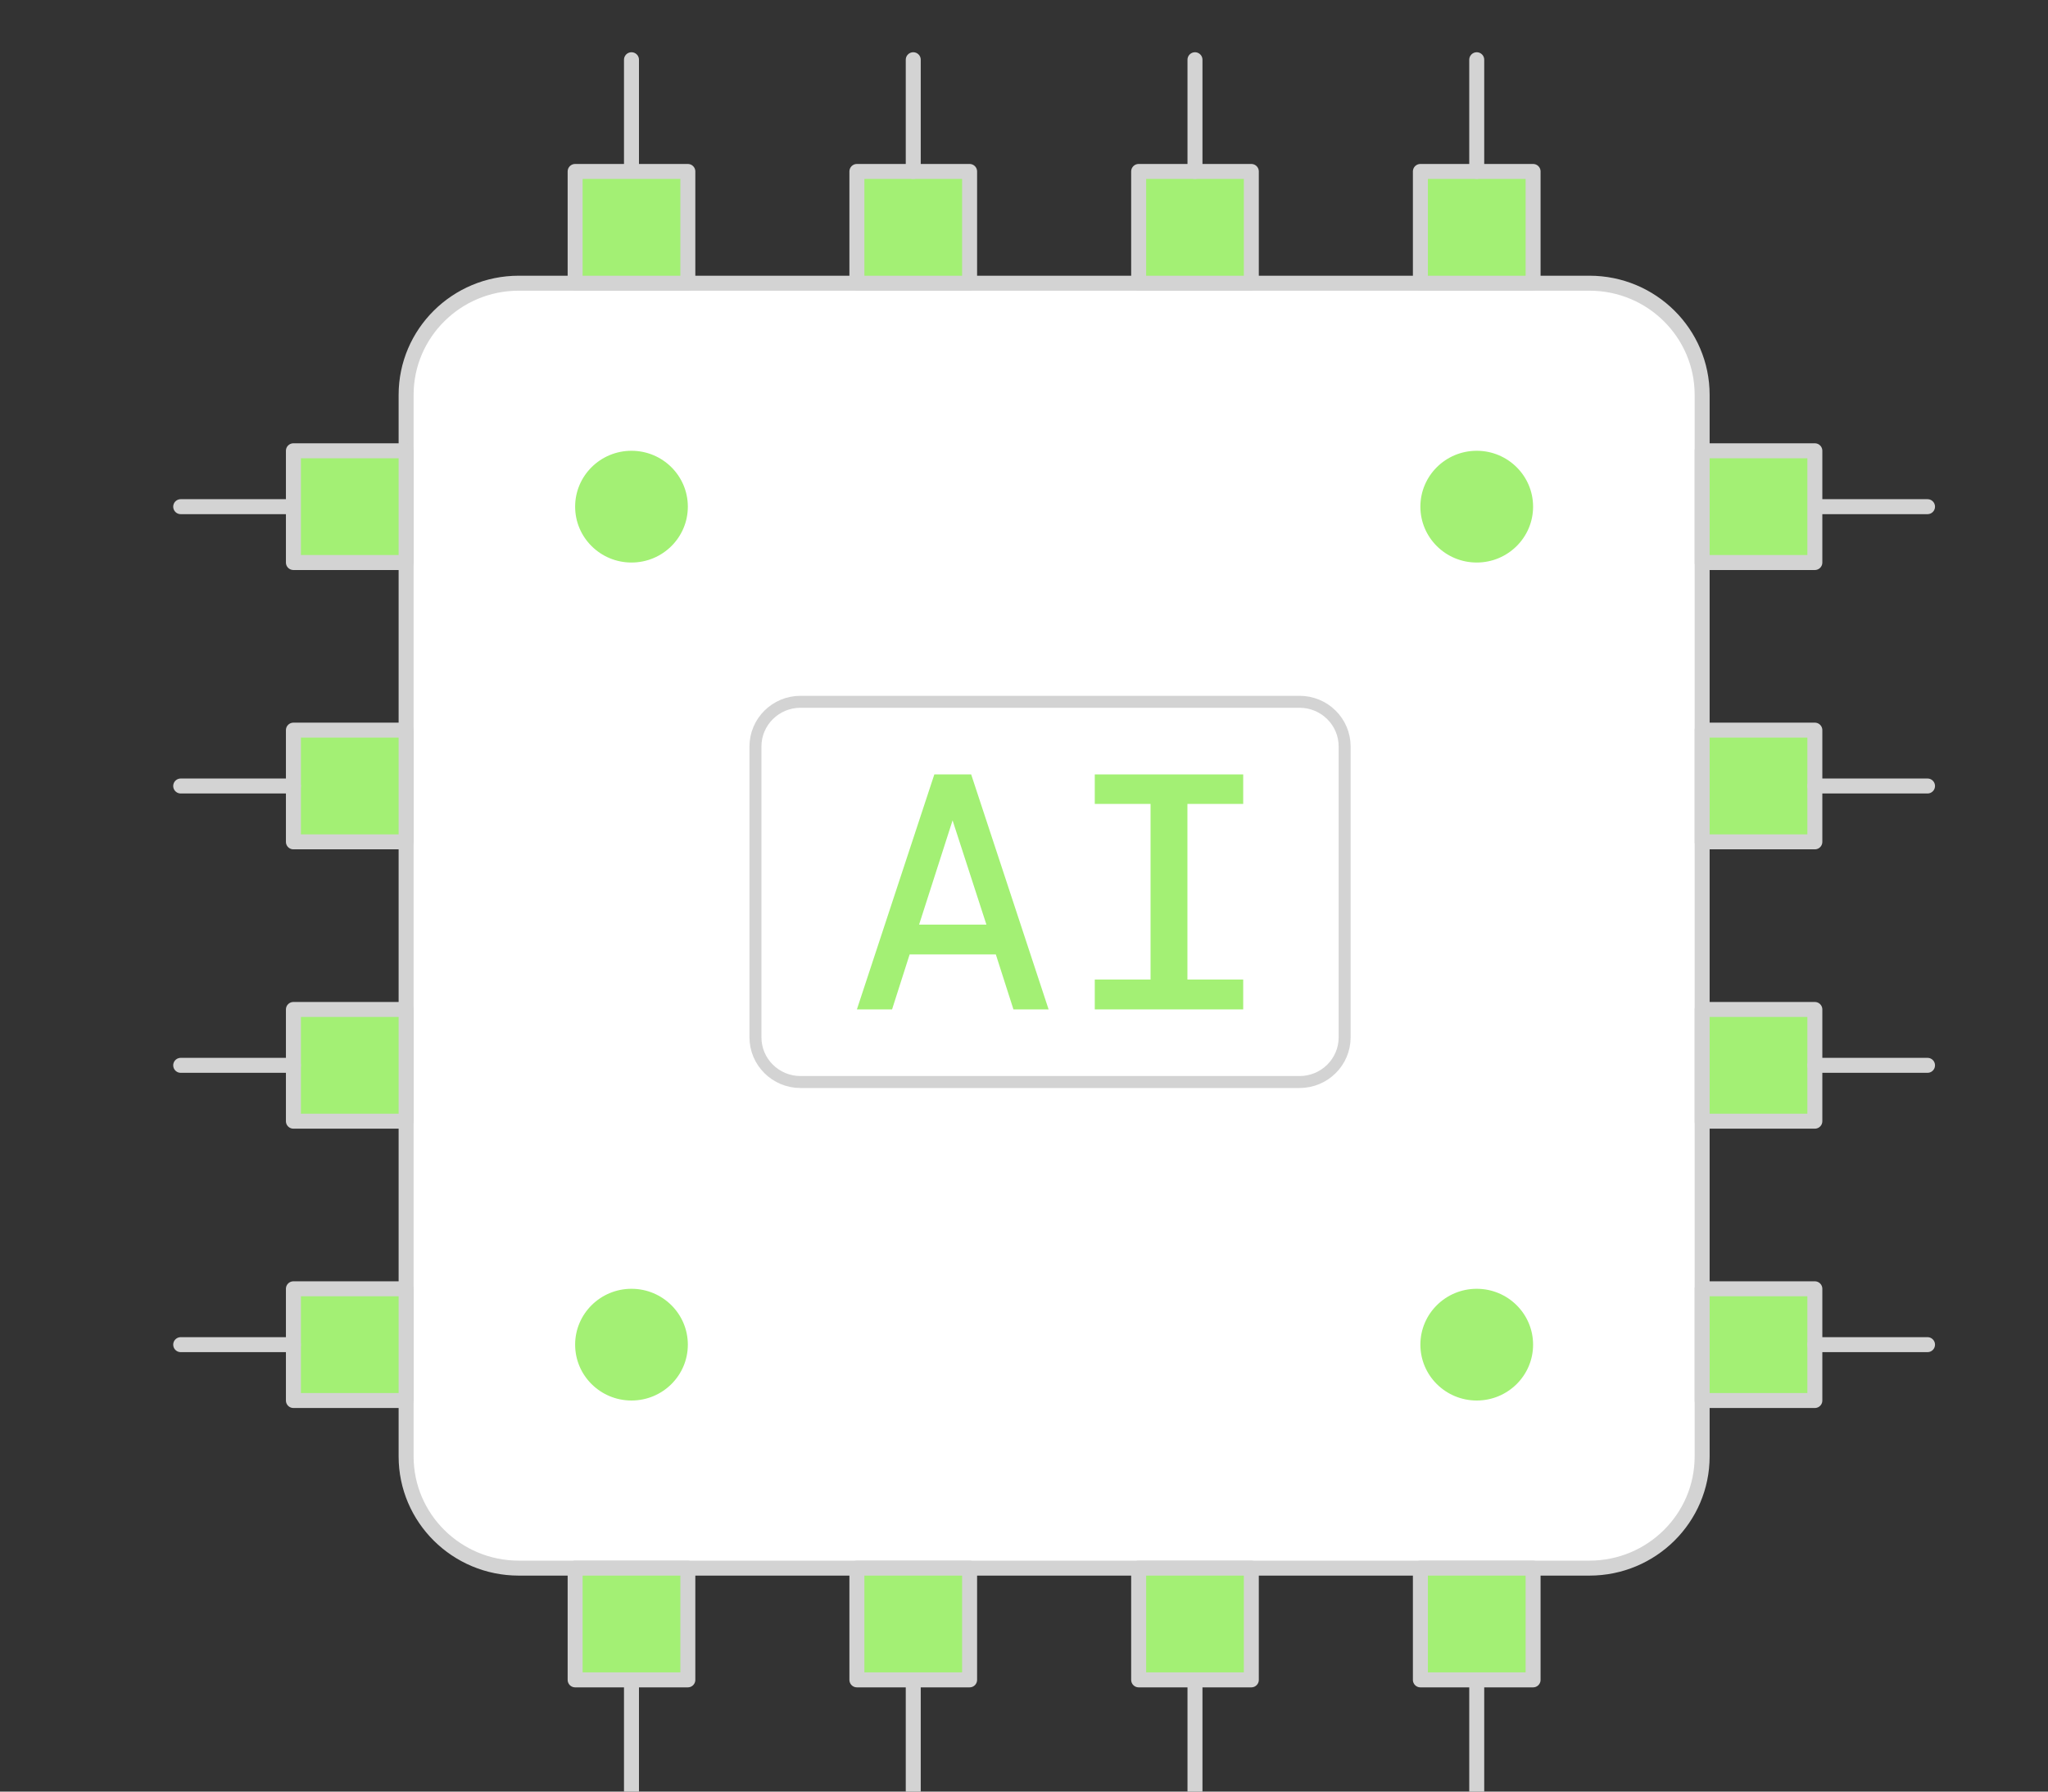
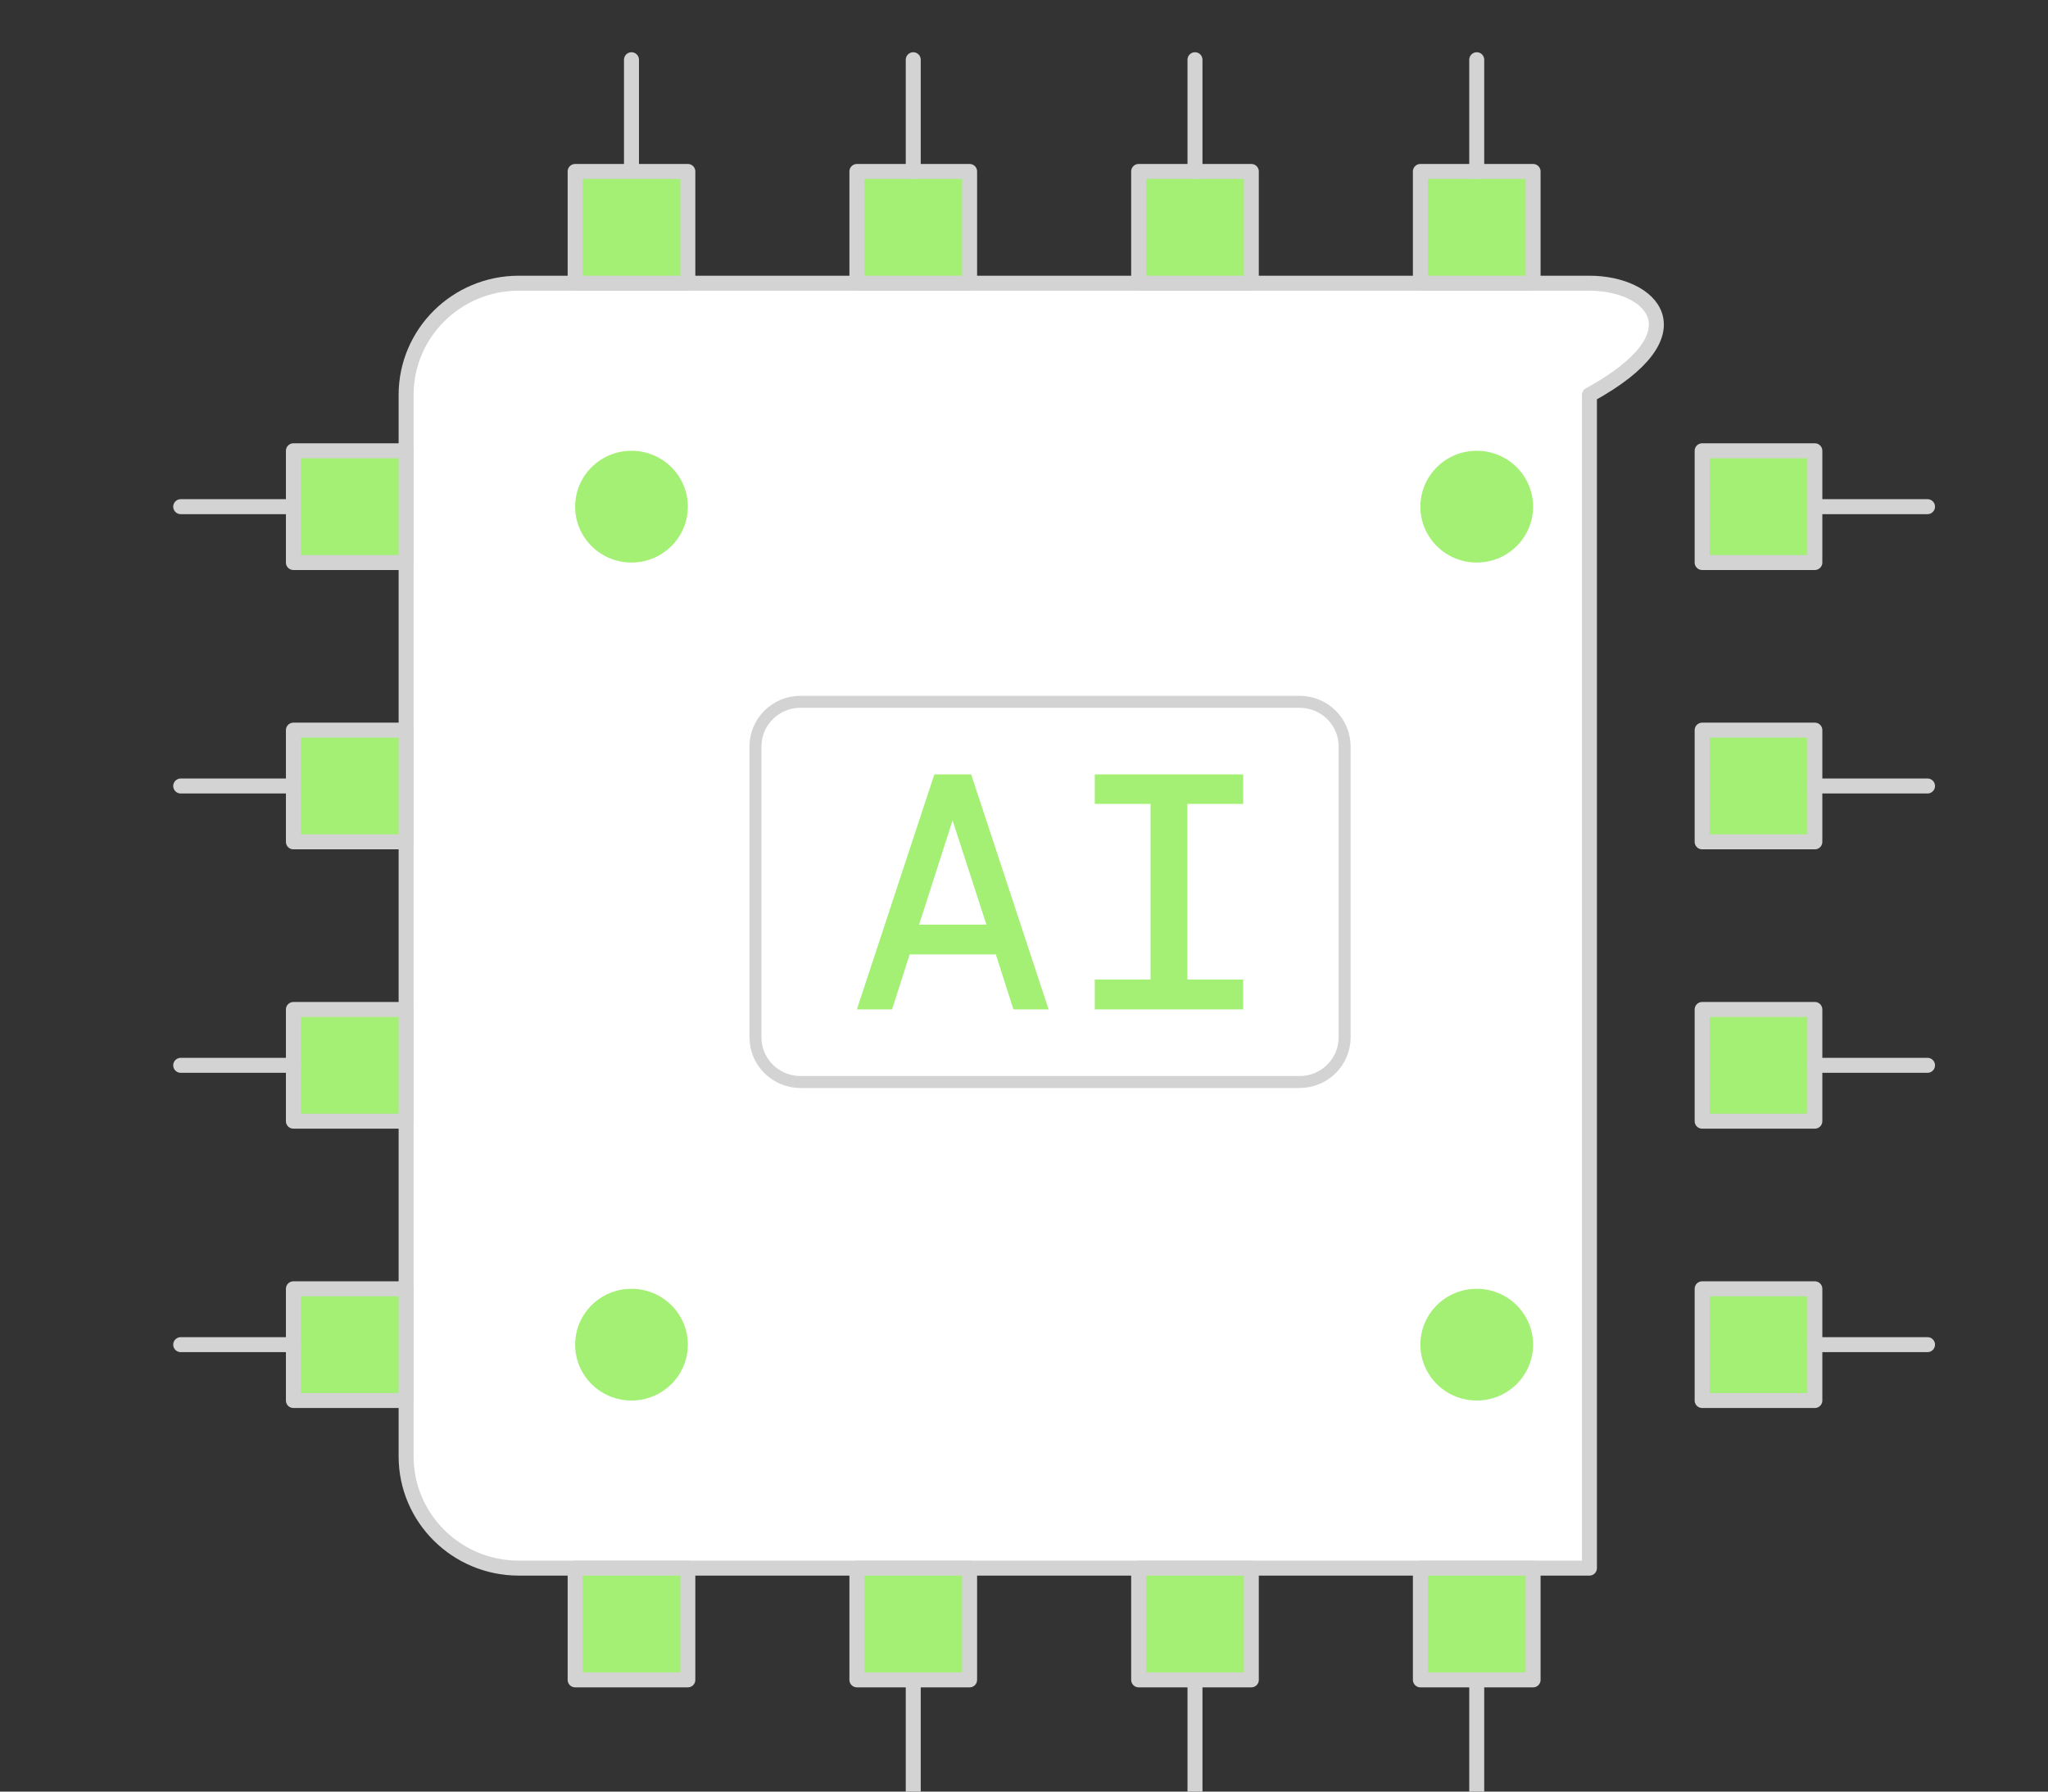
<svg xmlns="http://www.w3.org/2000/svg" width="64" height="56" viewBox="0 0 64 56" fill="none">
  <rect x="0" y="0" width="64" height="56" fill="#333333" stroke="none" />
  <g clip-path="url(#clip0_1_85)">
-     <path d="M49.67 8.852H16.212C14.268 8.852 12.691 10.415 12.691 12.344V45.523C12.691 47.451 14.268 49.015 16.212 49.015H49.67C51.615 49.015 53.192 47.451 53.192 45.523V12.344C53.192 10.415 51.615 8.852 49.67 8.852Z" fill="white" stroke="#D3D3D3" stroke-width="0.468" stroke-linecap="round" stroke-linejoin="round" />
+     <path d="M49.67 8.852H16.212C14.268 8.852 12.691 10.415 12.691 12.344V45.523C12.691 47.451 14.268 49.015 16.212 49.015H49.67V12.344C53.192 10.415 51.615 8.852 49.67 8.852Z" fill="white" stroke="#D3D3D3" stroke-width="0.468" stroke-linecap="round" stroke-linejoin="round" />
    <path d="M56.714 15.837H60.235" stroke="#D3D3D3" stroke-width="0.468" stroke-linecap="round" stroke-linejoin="round" />
    <path d="M53.192 17.583H56.714V14.09H53.192V17.583Z" fill="#A3F074" stroke="#D3D3D3" stroke-width="0.468" stroke-linecap="round" stroke-linejoin="round" />
    <path d="M53.192 26.314H56.714V22.822H53.192V26.314Z" fill="#A3F074" stroke="#D3D3D3" stroke-width="0.468" stroke-linecap="round" stroke-linejoin="round" />
    <path d="M53.192 35.045H56.714V31.553H53.192V35.045Z" fill="#A3F074" stroke="#D3D3D3" stroke-width="0.468" stroke-linecap="round" stroke-linejoin="round" />
    <path d="M53.192 43.776H56.714V40.284H53.192V43.776Z" fill="#A3F074" stroke="#D3D3D3" stroke-width="0.468" stroke-linecap="round" stroke-linejoin="round" />
    <path d="M56.714 24.568H60.235" stroke="#D3D3D3" stroke-width="0.468" stroke-linecap="round" stroke-linejoin="round" />
    <path d="M56.714 33.299H60.235" stroke="#D3D3D3" stroke-width="0.468" stroke-linecap="round" stroke-linejoin="round" />
    <path d="M56.714 42.03H60.235" stroke="#D3D3D3" stroke-width="0.468" stroke-linecap="round" stroke-linejoin="round" />
    <path d="M19.734 5.359V1.867" stroke="#D3D3D3" stroke-width="0.468" stroke-linecap="round" stroke-linejoin="round" />
    <path d="M21.495 8.852V5.359H17.973V8.852H21.495Z" fill="#A3F074" stroke="#D3D3D3" stroke-width="0.468" stroke-linecap="round" stroke-linejoin="round" />
    <path d="M30.3 8.852V5.359H26.778V8.852H30.3Z" fill="#A3F074" stroke="#D3D3D3" stroke-width="0.468" stroke-linecap="round" stroke-linejoin="round" />
    <path d="M39.104 8.852V5.359H35.583V8.852H39.104Z" fill="#A3F074" stroke="#D3D3D3" stroke-width="0.468" stroke-linecap="round" stroke-linejoin="round" />
    <path d="M47.909 8.852V5.359H44.387V8.852H47.909Z" fill="#A3F074" stroke="#D3D3D3" stroke-width="0.468" stroke-linecap="round" stroke-linejoin="round" />
    <path d="M28.539 5.359V1.867" stroke="#D3D3D3" stroke-width="0.468" stroke-linecap="round" stroke-linejoin="round" />
    <path d="M37.343 5.359V1.867" stroke="#D3D3D3" stroke-width="0.468" stroke-linecap="round" stroke-linejoin="round" />
    <path d="M46.148 5.359V1.867" stroke="#D3D3D3" stroke-width="0.468" stroke-linecap="round" stroke-linejoin="round" />
-     <path d="M19.734 52.508V56" stroke="#D3D3D3" stroke-width="0.468" stroke-linecap="round" stroke-linejoin="round" />
    <path d="M17.973 49.015V52.508H21.495V49.015H17.973Z" fill="#A3F074" stroke="#D3D3D3" stroke-width="0.468" stroke-linecap="round" stroke-linejoin="round" />
    <path d="M26.778 49.015V52.508H30.3V49.015H26.778Z" fill="#A3F074" stroke="#D3D3D3" stroke-width="0.468" stroke-linecap="round" stroke-linejoin="round" />
    <path d="M35.583 49.015V52.508H39.104V49.015H35.583Z" fill="#A3F074" stroke="#D3D3D3" stroke-width="0.468" stroke-linecap="round" stroke-linejoin="round" />
    <path d="M44.387 49.015V52.508H47.909V49.015H44.387Z" fill="#A3F074" stroke="#D3D3D3" stroke-width="0.468" stroke-linecap="round" stroke-linejoin="round" />
    <path d="M28.539 52.508V56" stroke="#D3D3D3" stroke-width="0.468" stroke-linecap="round" stroke-linejoin="round" />
    <path d="M37.343 52.508V56" stroke="#D3D3D3" stroke-width="0.468" stroke-linecap="round" stroke-linejoin="round" />
    <path d="M46.148 52.508V56" stroke="#D3D3D3" stroke-width="0.468" stroke-linecap="round" stroke-linejoin="round" />
    <path d="M9.169 15.837H5.647" stroke="#D3D3D3" stroke-width="0.468" stroke-linecap="round" stroke-linejoin="round" />
    <path d="M12.691 14.09H9.169V17.583H12.691V14.09Z" fill="#A3F074" stroke="#D3D3D3" stroke-width="0.468" stroke-linecap="round" stroke-linejoin="round" />
    <path d="M12.691 22.822H9.169V26.314H12.691V22.822Z" fill="#A3F074" stroke="#D3D3D3" stroke-width="0.468" stroke-linecap="round" stroke-linejoin="round" />
    <path d="M12.691 31.553H9.169V35.045H12.691V31.553Z" fill="#A3F074" stroke="#D3D3D3" stroke-width="0.468" stroke-linecap="round" stroke-linejoin="round" />
    <path d="M12.691 40.284H9.169V43.776H12.691V40.284Z" fill="#A3F074" stroke="#D3D3D3" stroke-width="0.468" stroke-linecap="round" stroke-linejoin="round" />
    <path d="M9.169 24.568H5.647" stroke="#D3D3D3" stroke-width="0.468" stroke-linecap="round" stroke-linejoin="round" />
    <path d="M9.169 33.299H5.647" stroke="#D3D3D3" stroke-width="0.468" stroke-linecap="round" stroke-linejoin="round" />
    <path d="M9.169 42.03H5.647" stroke="#D3D3D3" stroke-width="0.468" stroke-linecap="round" stroke-linejoin="round" />
    <path d="M19.734 17.583C20.707 17.583 21.495 16.801 21.495 15.837C21.495 14.872 20.707 14.09 19.734 14.09C18.762 14.09 17.973 14.872 17.973 15.837C17.973 16.801 18.762 17.583 19.734 17.583Z" fill="#A3F074" />
    <path d="M46.148 17.583C47.12 17.583 47.909 16.801 47.909 15.837C47.909 14.872 47.12 14.09 46.148 14.09C45.175 14.09 44.387 14.872 44.387 15.837C44.387 16.801 45.175 17.583 46.148 17.583Z" fill="#A3F074" />
    <path d="M19.734 43.776C20.707 43.776 21.495 42.995 21.495 42.03C21.495 41.066 20.707 40.284 19.734 40.284C18.762 40.284 17.973 41.066 17.973 42.03C17.973 42.995 18.762 43.776 19.734 43.776Z" fill="#A3F074" />
    <path d="M46.148 43.776C47.12 43.776 47.909 42.995 47.909 42.03C47.909 41.066 47.12 40.284 46.148 40.284C45.175 40.284 44.387 41.066 44.387 42.03C44.387 42.995 45.175 43.776 46.148 43.776Z" fill="#A3F074" />
    <path d="M40.611 21.936H25.017C24.239 21.936 23.608 22.561 23.608 23.333V32.424C23.608 33.196 24.239 33.821 25.017 33.821H40.611C41.389 33.821 42.02 33.196 42.02 32.424V23.333C42.02 22.561 41.389 21.936 40.611 21.936Z" stroke="#D3D3D3" stroke-width="0.374" />
    <path d="M26.778 31.551L29.198 24.206H30.349L32.769 31.551H31.67L31.12 29.833H28.426L27.877 31.551H26.778ZM28.722 28.9H30.825L29.768 25.642L28.722 28.9Z" fill="#A3F074" />
    <path d="M34.212 24.206H38.85V25.128H37.107V30.618H38.85V31.551H34.212V30.618H35.955V25.128H34.212V24.206Z" fill="#A3F074" />
  </g>
  <defs>
    <clipPath id="clip0_1_85">
      <rect width="64" height="56" fill="white" />
    </clipPath>
  </defs>
</svg>